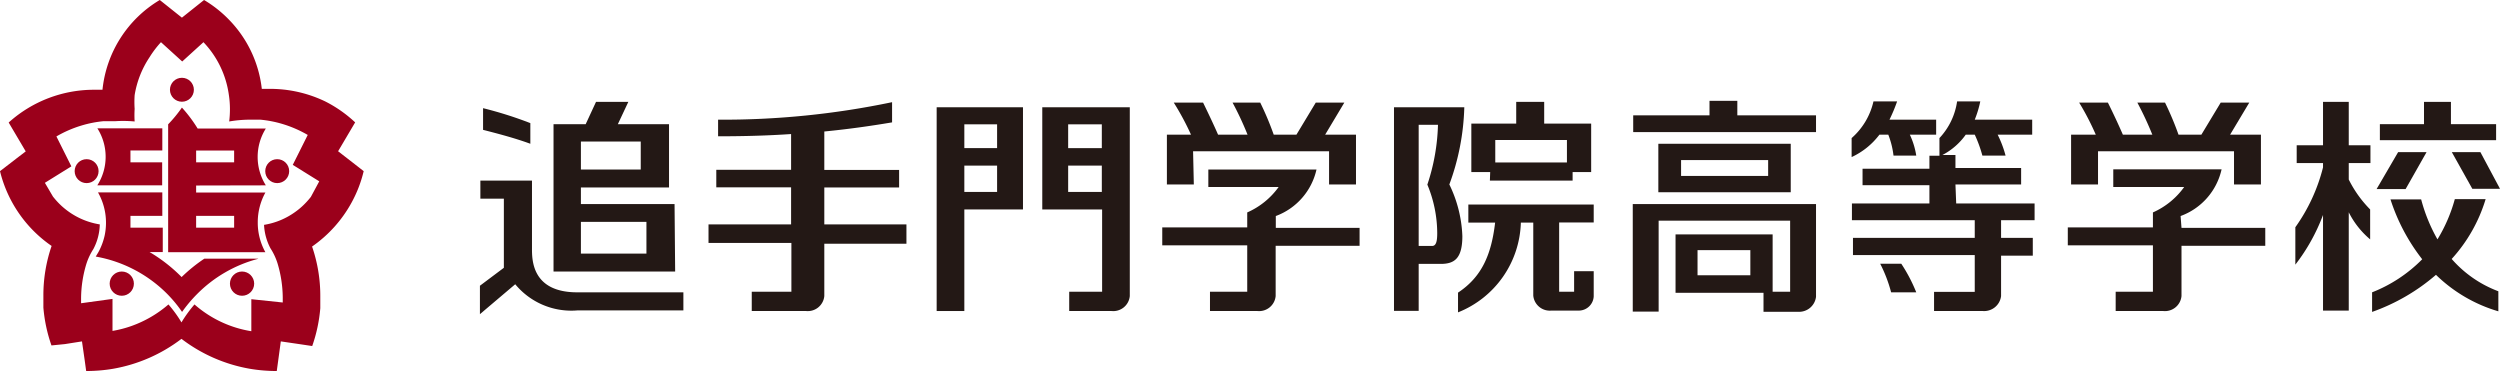
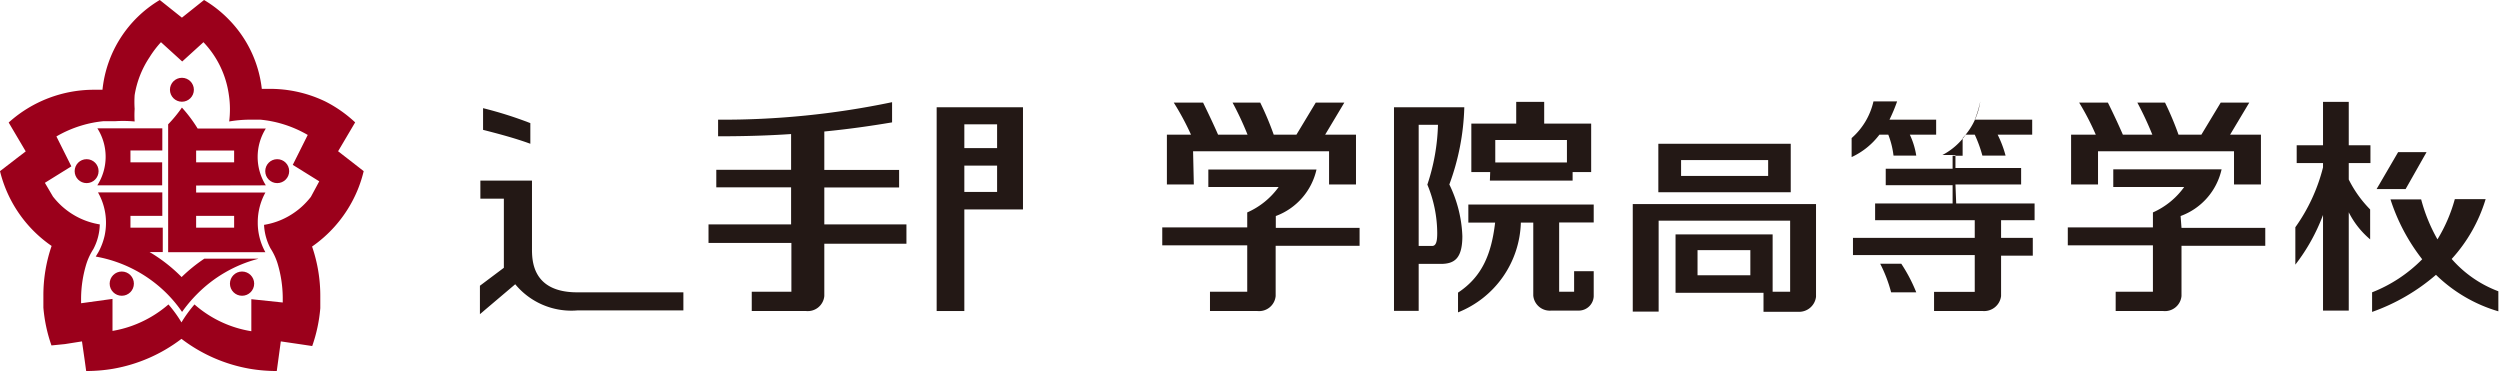
<svg xmlns="http://www.w3.org/2000/svg" viewBox="0 0 167.11 24.81">
  <defs>
    <style>.cls-1{fill:#9b001b;}.cls-2{fill:#231815;}</style>
  </defs>
  <title>アセット2</title>
  <g id="レイヤー_2" data-name="レイヤー 2">
    <g id="レイヤー_3" data-name="レイヤー 3">
      <circle class="cls-1" cx="5.79" cy="11.44" r="0.8" />
      <circle class="cls-1" cx="8.14" cy="18.96" r="0.81" />
      <circle class="cls-1" cx="18.53" cy="11.44" r="0.8" />
      <circle class="cls-1" cx="16.18" cy="18.96" r="0.81" />
      <path class="cls-1" d="M23.58,10.87l-.4-.31-.58-.45,1.14-1.93a8.58,8.58,0,0,0-2-1.4A8.49,8.49,0,0,0,18,5.94h-.5A7.87,7.87,0,0,0,15.3,1.31,8,8,0,0,0,13.64,0L12.16,1.18,10.68,0A7.92,7.92,0,0,0,6.85,6H6.36A8.51,8.51,0,0,0,.58,8.19l1.14,1.93-.59.45-.4.31L0,11.44a8.53,8.53,0,0,0,3.45,5,10.13,10.13,0,0,0-.55,3.3c0,.28,0,.55,0,.82a10.17,10.17,0,0,0,.54,2.53L4.34,23l1.14-.18.18,1.25.1.73h0a10.72,10.72,0,0,0,1.8-.15,10.5,10.5,0,0,0,4.57-2,10.49,10.49,0,0,0,4.57,2,10.7,10.7,0,0,0,1.8.15h0l.1-.73.17-1.25L20,23l.87.13a10.17,10.17,0,0,0,.54-2.53c0-.27,0-.55,0-.82a10.13,10.13,0,0,0-.55-3.3,8.59,8.59,0,0,0,2.63-2.92,8.37,8.37,0,0,0,.82-2.12Zm-2.8,2.29a5.27,5.27,0,0,1-.58.63,4.65,4.65,0,0,1-.47.38,4.87,4.87,0,0,1-2.08.86,3.72,3.72,0,0,0,.43,1.57,4.09,4.09,0,0,1,.47,1,8.13,8.13,0,0,1,.35,2.28v0c0,.12,0,.23,0,.34L16.8,20l0,2.14A7.57,7.57,0,0,1,13,20.35a8.69,8.69,0,0,0-.87,1.2,8.37,8.37,0,0,0-.87-1.2,7.73,7.73,0,0,1-2.47,1.44,7.58,7.58,0,0,1-1.27.33l0-2.14-2.1.29c0-.11,0-.22,0-.34v0a8.07,8.07,0,0,1,.35-2.28,4.15,4.15,0,0,1,.47-1A3.69,3.69,0,0,0,6.67,15a4.9,4.9,0,0,1-2.09-.86,5.1,5.1,0,0,1-.47-.38,5.42,5.42,0,0,1-.57-.62L3,12.22l1.77-1.1-1-2a7.8,7.8,0,0,1,1.68-.73,7.58,7.58,0,0,1,1.48-.29c.26,0,.53,0,.8,0A8.22,8.22,0,0,1,9,8.12,6.59,6.59,0,0,1,9,7.28,6.83,6.83,0,0,1,9,6.36a6.39,6.39,0,0,1,1-2.54,6.62,6.62,0,0,1,.76-1l1.42,1.29,1.42-1.29A6.35,6.35,0,0,1,15.3,6.36a6.24,6.24,0,0,1,.07.92,6.57,6.57,0,0,1-.05.84A8.2,8.2,0,0,1,16.61,8c.27,0,.54,0,.8,0a7.55,7.55,0,0,1,1.48.29,7.84,7.84,0,0,1,1.68.73l-1,2,1.77,1.1Z" />
      <circle class="cls-1" cx="12.16" cy="6" r="0.8" />
      <path class="cls-1" d="M6.51,12.39h4.33V10.85H8.72v-.79h2.13V8.58H6.51a3.55,3.55,0,0,1,0,3.8Z" />
      <path class="cls-1" d="M17.77,12.39a3.57,3.57,0,0,1,0-3.8H13.21a9.34,9.34,0,0,0-1.05-1.4,9,9,0,0,1-.92,1.12v8.55h6.5a4.09,4.09,0,0,1-.42-1.12,4,4,0,0,1-.09-.87,4.1,4.1,0,0,1,.51-2H13.11v-.47Zm-4.66-2.33h2.54v.79H13.11Zm2.54,4.37v.79H13.11v-.79Z" />
      <path class="cls-1" d="M17.25,17.29s0,0,0,0l0,0H13.66a10.6,10.6,0,0,0-1.52,1.23A10.45,10.45,0,0,0,10,16.85h.88V15.22H8.72v-.79h2.13V12.86H6.55A4.11,4.11,0,0,1,7,15.72a4.22,4.22,0,0,1-.42,1.13l-.18.3a8.93,8.93,0,0,1,4.77,2.49,8.74,8.74,0,0,1,1,1.21,9.29,9.29,0,0,1,1-1.19,8.94,8.94,0,0,1,4.09-2.36Z" />
      <path class="cls-2" d="M157,6.81h-1.72V9.71h-1.76V10.9h1.76v.29a11.88,11.88,0,0,1-1.85,4v2.5a12.67,12.67,0,0,0,1.85-3.32v6.39H157V14.19A5.73,5.73,0,0,0,158.43,16V14A7.75,7.75,0,0,1,157,12V10.9h1.45V9.71H157Z" />
-       <polygon class="cls-2" points="166.85 8.3 163.83 8.3 163.83 6.81 162.03 6.81 162.03 8.3 159.08 8.3 159.08 9.37 166.85 9.37 166.85 8.3" />
      <polygon class="cls-2" points="162.2 10.17 160.3 10.17 158.86 12.64 160.8 12.64 162.2 10.17" />
-       <polygon class="cls-2" points="163.89 10.17 165.26 12.62 167.11 12.62 165.8 10.17 163.89 10.17" />
      <path class="cls-2" d="M163.88,17.31a10.37,10.37,0,0,0,2.27-4h-2.06A10.45,10.45,0,0,1,162.93,16a11.18,11.18,0,0,1-1.09-2.67h-2.05a12.92,12.92,0,0,0,2.12,4,9.64,9.64,0,0,1-3.35,2.21v1.31a13.3,13.3,0,0,0,4.27-2.48A10,10,0,0,0,167,20.81V19.47A7.77,7.77,0,0,1,163.88,17.31Z" />
      <path class="cls-2" d="M140.24,10.11h9.09v2.22h1.8V9h-2.06l1.28-2.14h-1.91L147.15,9h-1.53a20.39,20.39,0,0,0-.9-2.14h-1.85a22.06,22.06,0,0,1,1,2.14H141.9c-.26-.6-.62-1.38-1-2.14h-1.92A17.53,17.53,0,0,1,140.09,9h-1.65v3.33h1.8Z" />
      <path class="cls-2" d="M145.76,14.44a4.32,4.32,0,0,0,2.74-3.12h-7.24V12.5H146a5.13,5.13,0,0,1-2.09,1.7v1h-5.69v1.2h5.69V19.5h-2.49v1.29h3.18a1.11,1.11,0,0,0,1.22-1V16.43h5.6v-1.2h-5.6Z" />
      <path class="cls-2" d="M62.61,20.79h1.85V14h3.92V7.17H62.61ZM64.46,8.31h2.19V9.9H64.46Zm0,2.76h2.19v1.76H64.46Z" />
-       <path class="cls-2" d="M69.67,14h4V19.5h-2.2v1.29h2.83a1.11,1.11,0,0,0,1.22-1V7.17H69.67ZM71.4,8.31h2.25V9.9H71.4Zm0,2.76h2.25v1.76H71.4Z" />
      <path class="cls-2" d="M99.59,12.07h5.53V11.5h1.24V8.26h-3.14V6.81h-1.87V8.26h-3V11.5h1.26Zm.36-2.71h4.79v1.5H99.95Z" />
-       <path class="cls-2" d="M45.09,13.64H38.83V12.53h5.89V8.3H41.3L42,6.81H39.84L39.15,8.3H37v9.85h8.13ZM38.83,9.46h4v1.87h-4Zm4.38,7.49H38.83V14.83h4.38Z" />
      <path class="cls-2" d="M96.88,12.33a16.06,16.06,0,0,0,1-5.16h-4.7V20.78h1.65V17.64H96.3c.91,0,1.45-.35,1.45-1.86A8.58,8.58,0,0,0,96.88,12.33Zm-.81,3.25c0,.51-.06.86-.34.86h-.9V8.34h1.29a13.69,13.69,0,0,1-.71,4A8.51,8.51,0,0,1,96.07,15.58Z" />
      <path class="cls-2" d="M55.1,12.53h5V11.36h-5V8.79c1.64-.16,3.1-.37,4.53-.61V6.83A55.18,55.18,0,0,1,48,8V9.11c1.82,0,3.42-.05,4.88-.15v2.39h-5v1.17h5V15H47.36v1.24H52.9V19.5H50.25v1.29h3.63a1.11,1.11,0,0,0,1.22-1V16.29h5.49V15H55.1Z" />
      <path class="cls-2" d="M35.45,8.23a26.25,26.25,0,0,0-3.16-1V8.68c.78.2,2.08.53,3.16.93Z" />
      <path class="cls-2" d="M35.56,16.6V12.07H32.11v1.21h1.57V17.9l-1.6,1.2V21L34.44,19a4.86,4.86,0,0,0,4.14,1.75h7.1V19.54h-7.1C35.54,19.54,35.56,17.35,35.56,16.6Z" />
      <path class="cls-2" d="M79.75,10.11h9.09v2.22h1.8V9H88.58l1.28-2.14H87.95L86.66,9H85.14a20,20,0,0,0-.9-2.14H82.39a20.71,20.71,0,0,1,1,2.14H81.42c-.26-.6-.63-1.38-1-2.14H78.46A17.82,17.82,0,0,1,79.61,9H78v3.33h1.8Z" />
      <path class="cls-2" d="M85.28,14.44A4.32,4.32,0,0,0,88,11.33H80.77V12.5h4.7a5.12,5.12,0,0,1-2.1,1.7v1H77.69v1.2h5.68V19.5H80.88v1.29h3.17a1.11,1.11,0,0,0,1.22-1V16.43h5.61v-1.2H85.28Z" />
      <path class="cls-2" d="M105.22,19.5h-1V14.87h2.31V13.67H98.15v1.21h1.79c-.25,2.14-.89,3.63-2.48,4.68v1.32a6.66,6.66,0,0,0,4.2-6h.83v4.88a1.11,1.11,0,0,0,1.22,1h1.87a1,1,0,0,0,.95-.95V18.13h-1.31Z" />
-       <path class="cls-2" d="M130.71,12.33h4.39v-1.1h-4.39v-.87h-.87A4.42,4.42,0,0,0,131.4,9H132a8.64,8.64,0,0,1,.51,1.4h1.55a7.26,7.26,0,0,0-.53-1.4h2.31V8H132a7.12,7.12,0,0,0,.37-1.22h-1.55a4.52,4.52,0,0,1-1.18,2.45v1.18h-.67v.87h-4.47v1.1h4.47V13.6h-5.18v1.12H132V15.9h-8.14v1.15H132v2.46h-2.72v1.28h3.26a1.14,1.14,0,0,0,1.22-1v-2.7h2.12V15.9h-2.12V14.72H136V13.6h-5.24Z" />
+       <path class="cls-2" d="M130.71,12.33h4.39v-1.1h-4.39v-.87h-.87A4.42,4.42,0,0,0,131.4,9H132a8.64,8.64,0,0,1,.51,1.4h1.55a7.26,7.26,0,0,0-.53-1.4h2.31V8H132a7.12,7.12,0,0,0,.37-1.22a4.52,4.52,0,0,1-1.18,2.45v1.18h-.67v.87h-4.47v1.1h4.47V13.6h-5.18v1.12H132V15.9h-8.14v1.15H132v2.46h-2.72v1.28h3.26a1.14,1.14,0,0,0,1.22-1v-2.7h2.12V15.9h-2.12V14.72H136V13.6h-5.24Z" />
      <path class="cls-2" d="M125.63,9h.59a5.66,5.66,0,0,1,.35,1.4h1.52a5.13,5.13,0,0,0-.43-1.4h1.76V8h-3.12a11,11,0,0,0,.51-1.22h-1.58a4.62,4.62,0,0,1-1.46,2.45V10.5A4.92,4.92,0,0,0,125.63,9Z" />
      <path class="cls-2" d="M125.68,17.63a9.37,9.37,0,0,1,.73,1.91h1.68a10.52,10.52,0,0,0-1-1.91Z" />
-       <polygon class="cls-2" points="121.39 7.71 116.13 7.71 116.13 6.74 114.27 6.74 114.27 7.71 109.17 7.71 109.17 8.83 121.39 8.83 121.39 7.71" />
      <path class="cls-2" d="M110.85,12.85h8.85V9.61h-8.85Zm1.52-2.15h5.82v1.06h-5.82Z" />
      <path class="cls-2" d="M109.14,20.83h1.73V14.75h8.79c0,1,0,4.73,0,4.75h-1.17V15.67H112v3.9h5.88v1.27h2.29a1.14,1.14,0,0,0,1.22-1h0V13.64H109.14ZM117,18.4h-3.53V16.72H117Z" />
    </g>
  </g>
</svg>